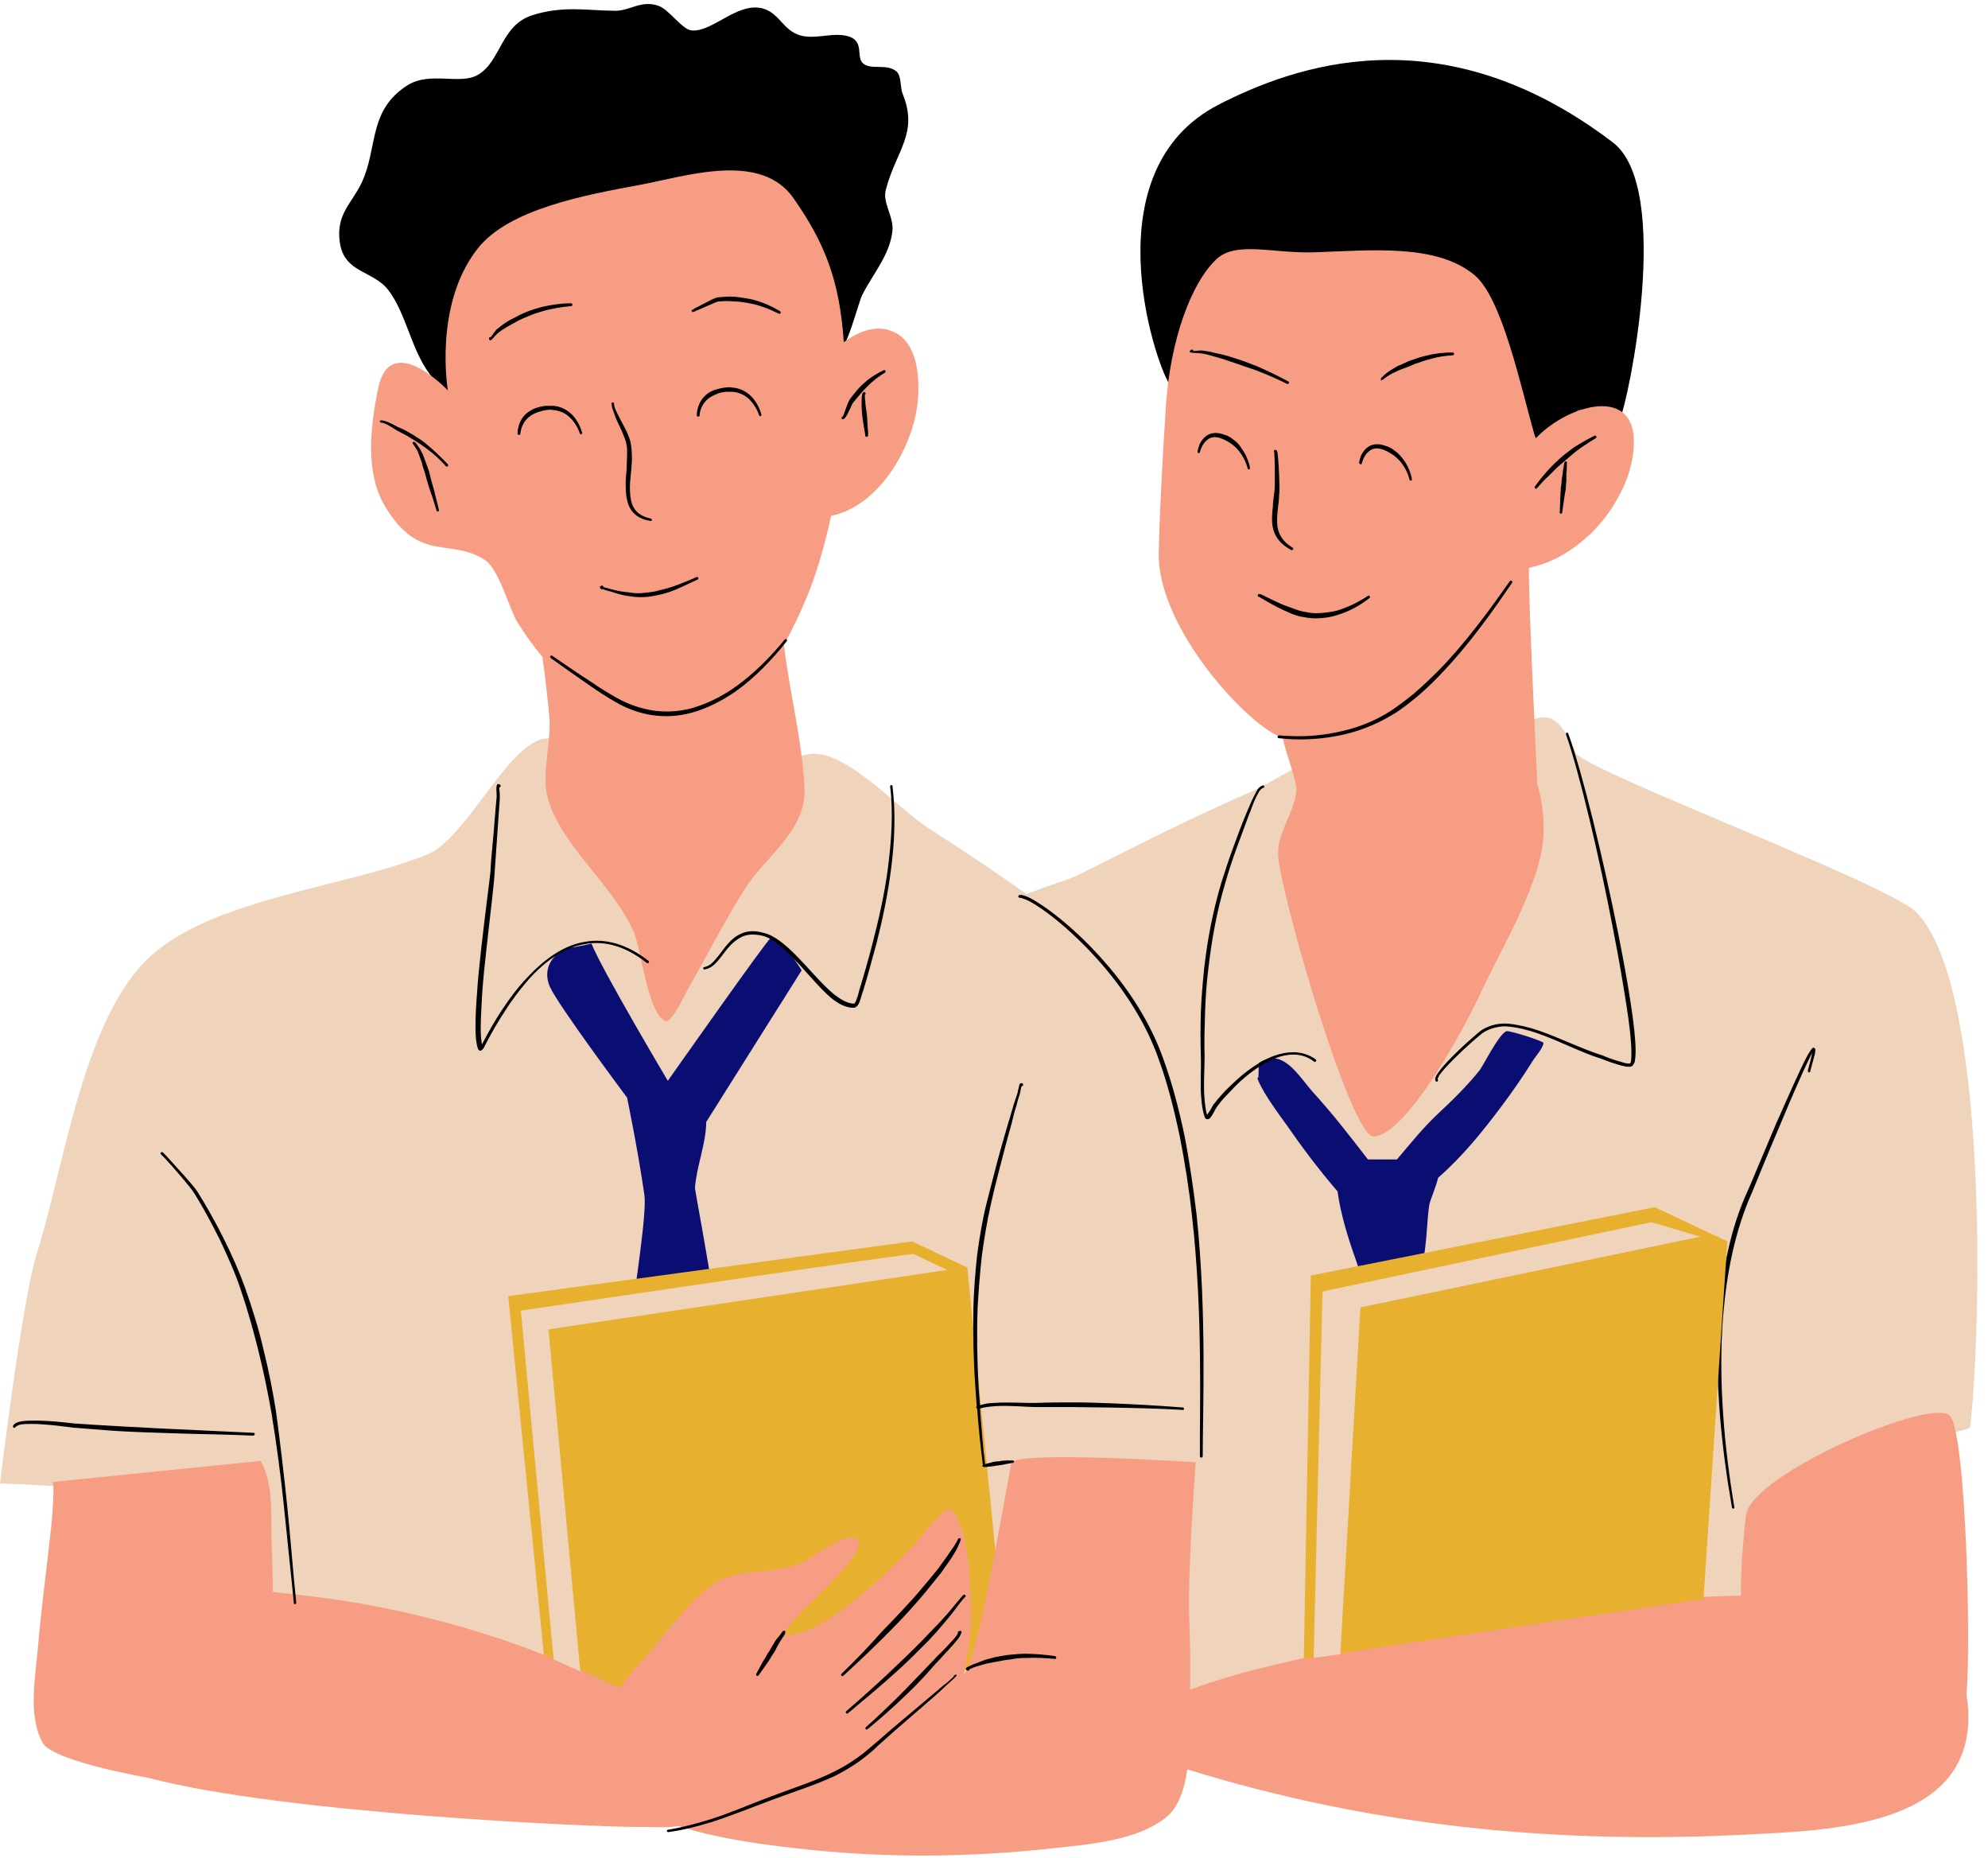
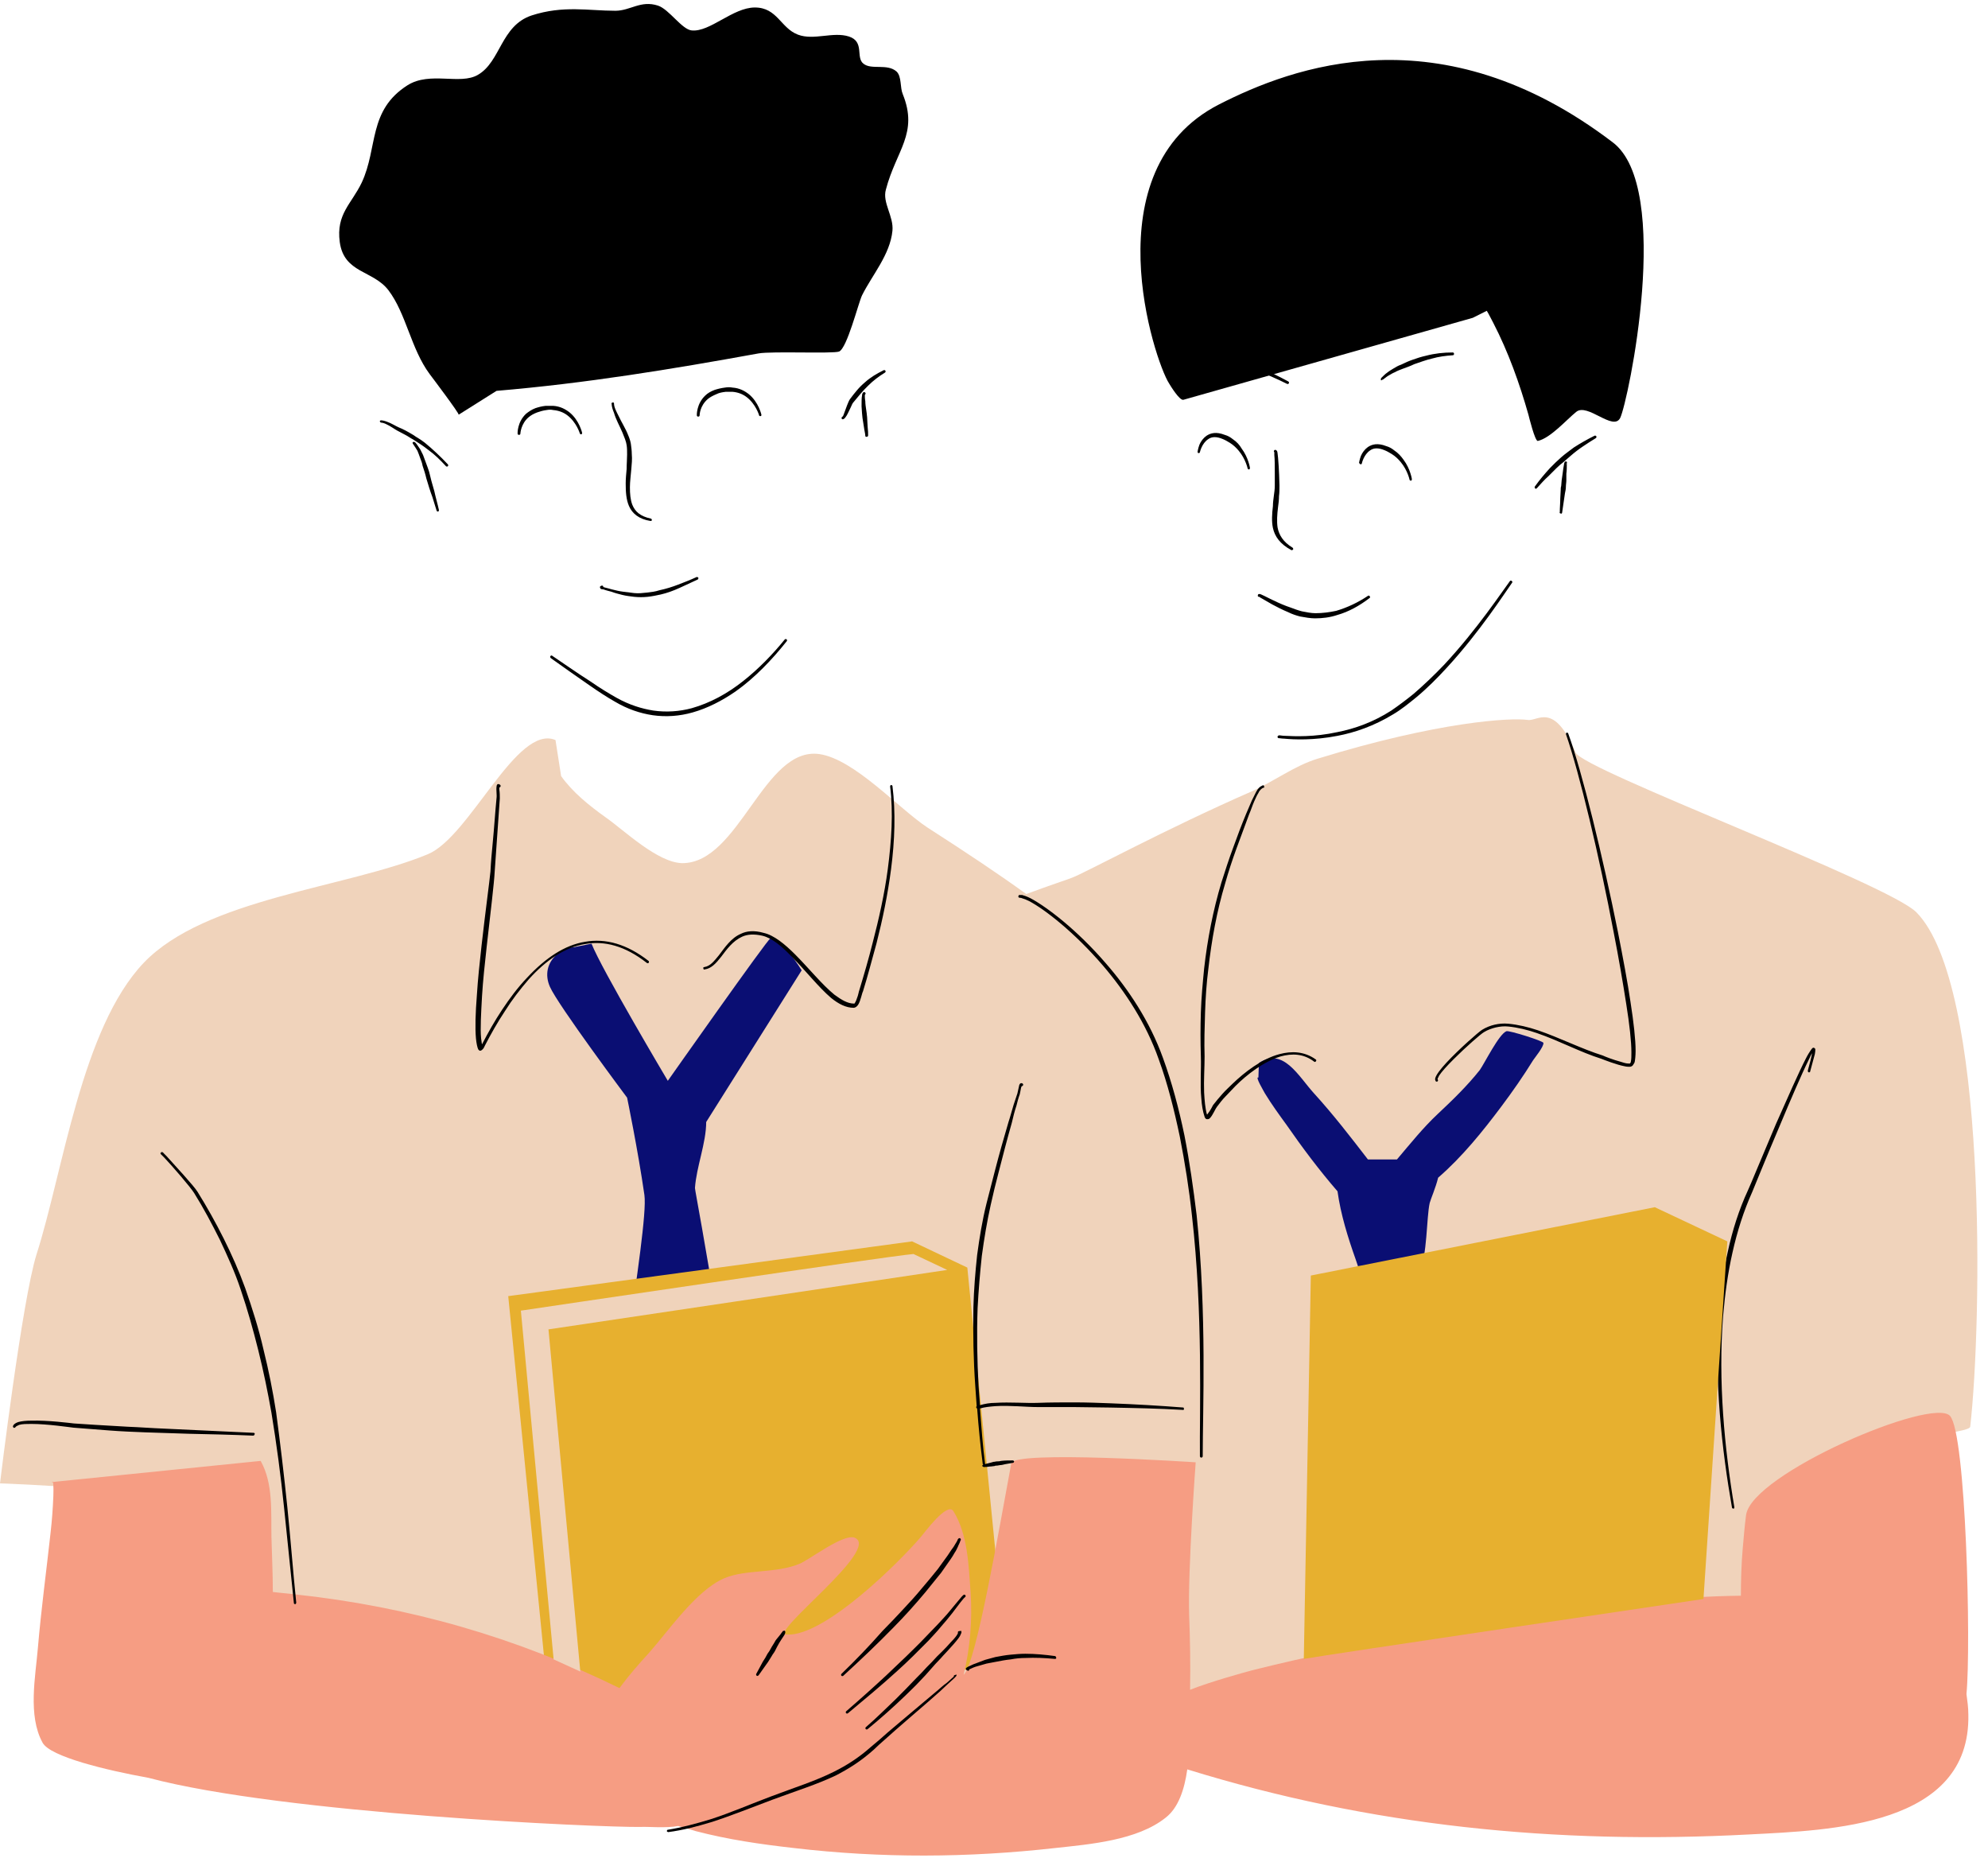
<svg xmlns="http://www.w3.org/2000/svg" fill="#000000" height="397" preserveAspectRatio="xMidYMid meet" version="1" viewBox="0.0 -0.9 424.8 397.0" width="424.8" zoomAndPan="magnify">
  <g id="change1_1">
    <path clip-rule="evenodd" d="M421,303.9c-0.1,0.6-2.9,1-3.2,1.1c-10,2.8-25.6,4.8-33.6,11.8c-8.9,7.7-3.2,24.2-11.3,32.5 c-9.1,9.3-23.3,9.3-35.3,11.1c-27,4.2-61.4,16.8-86-1.3c-2.4-1.7-1.4-19.4-1.6-22.2c-0.9-9.5-2.4-8.6-2.7-19.3 c-6.5,2.9-18-7.1-23,1.9c-5.4,9.6-5,31.2-14.7,37c-6.3,3.8-25.7,13-32.7,13c-5.2,0-10.6-0.4-15.7,0c-1.7,0.1-3.1,3.4-4.8,3.2 c-20.6-1.5-41.3-7.2-62.1-9C83.7,363,69.8,352.6,60,348.4c-7-3-4.7-22-12.5-26.4c-8.3-4.7-47.5-6-47.5-6s4.7-39,7.8-48.9 c5.7-17.8,9.6-48.3,22.9-62.3c13.2-13.8,43.3-16,60.7-23.2c9-3.7,19-27.9,27.3-24.4l1.2,7.7c2.5,3.5,6,6.3,9.5,8.8 c4,2.8,11.1,9.7,16.4,9.8c12.2,0,17.4-25,29.3-23.3c7.5,1.1,17,11.7,23.1,15.7c8.4,5.4,15.3,10,21.1,14.2c5.1-1.9,9.4-3.3,9.8-3.5 c2.7-1,20-10.4,38.3-18.4c4.9-2.2,9.2-5.5,14.1-7c26-8,41.4-8.8,44.9-8.3c2.2,0.4,5.6-4.1,10.3,7c1.6,3.7,66.8,28,72.8,34.1 C424.8,209.5,423.5,282,421,303.9z" fill="#f0d3bb" fill-rule="evenodd" />
  </g>
  <g id="change2_1">
    <path clip-rule="evenodd" d="M346.2,88.4c-1.5,2.9-7-3.3-9.4-1.3c-2.1,1.7-5.5,5.6-8.2,6.2c-0.6,0.1-1.9-5.2-2-5.6 c-1.9-6.7-4.3-13.4-7.5-19.6c-0.5-0.9-0.9-1.8-1.4-2.6c-1,0.5-2,1-3,1.5l-61.8,17.5c-0.8,0.3-2.8-3-3.1-3.5 c-3.1-4.8-16.7-45.6,10.7-59.6c15.5-7.9,47.2-20,84.1,8.1C357.5,39.2,347.9,85,346.2,88.4z M192.9,19.2c-0.6-1.4-0.2-3.7-1.3-4.8 c-2-1.8-5.4-0.3-7.1-1.7c-1.7-1.3,0.3-4.7-3.1-5.8s-7.5,0.9-10.9-0.4c-3.7-1.4-4.4-5.8-9.2-5.8c-4.7,0-9.6,5.3-13.5,4.9 c-2.1-0.2-4.8-4.5-7.2-5.3c-3.7-1.2-5.9,1.1-9.1,1.1c-5.8,0-11.1-1.2-17.9,1c-6.6,2.2-6.6,9.9-11.5,12.7c-3.8,2.2-10.2-0.8-15,2.2 c-8.5,5.4-6.3,13.3-9.8,20.8c-2.2,4.6-5.5,6.7-4.7,12.7c0.9,6.7,7.1,6,10.4,10.3c3.8,5,4.8,12.5,8.8,17.9c0.3,0.4,6.5,8.6,6.2,8.7 l8.1-5.1c19-1.6,37.3-4.6,56-8c2.9-0.5,15.9,0.1,17.2-0.4c1.7-0.7,4.1-10.3,4.9-12c2.2-4.4,6-8.7,6.5-13.8c0.3-3.1-2.2-6-1.4-8.8 C191.5,31.2,196.3,27.6,192.9,19.2z" fill="inherit" fill-rule="evenodd" />
  </g>
  <g id="change3_1">
-     <path clip-rule="evenodd" d="M348.8,97.1c-0.5,2.8-1.5,5.5-2.9,8c-1.8,3.4-4.2,6.5-7.1,9c-3.5,3.1-7.6,5.4-12.1,6.3 c-0.1,7.2,1.8,46.2,1.8,46.2s2.5,7.6,0.7,15.4c-2.4,10.2-9.5,21.9-12.7,29c-2.9,6.4-15.7,30.6-23,30.9c-4.9,0.1-20.1-52.4-20.4-60.3 c-0.2-4.5,3.5-8.9,3.9-13.5c0.2-2.1-2.2-7.8-2.9-11.4c-6.9-2-26.9-23.3-26.5-39.6c0.3-12.8,1.4-29.3,1.6-32.2 c1-13.1,5.2-25.2,10.7-30.4c4.2-4,12.2-1.2,20.9-1.5c12.2-0.4,26-1.9,34.2,4.8c5.9,4.8,9.8,23.2,13.1,35 C335.2,85.2,351.7,80.5,348.8,97.1z M190.7,69.9c-3.5-1.5-7.2,0-10.4,2.3c-0.9-13.6-4.3-21.5-10.7-30.7c-7-10.1-22.8-4.8-32.9-2.9 c-11.3,2.1-28.1,5.1-34.7,13.7c-9.4,12-6.3,30.2-6.3,30.2s-12.3-13-14.9-0.4c-1.7,8.3-2.8,18.1,1.5,25.2 c7.4,12.3,13.9,6.5,21.4,11.5c2.9,1.9,5.1,10.3,6.9,13.3c1.6,2.5,3.3,5,5.3,7.3c0.6,4.3,1.1,8.6,1.5,13c0.4,5.1-1.7,12.2-0.4,17 c2.8,10.5,14.2,18.8,18.5,29c1.5,3.6,2.9,17,6.6,18.8c1.4,0.7,4.3-5.8,4.8-6.6c4.1-7.2,7.8-14.5,12.2-21.5 c4.6-7.3,13.3-12.5,12.8-21.8c-0.5-10.2-3.2-20.3-4.4-30.5c1.8-3.2,3.4-6.5,4.8-9.9c2.1-5,3.9-11.1,5.3-17.6 c10.3-2.1,17.5-14.7,18.5-24.3C196.6,79.7,196.1,72.1,190.7,69.9z" fill="#f69d83" fill-rule="evenodd" />
-   </g>
+     </g>
  <g id="change4_1">
    <path clip-rule="evenodd" d="M305.5,256.1c-0.7,3.1-0.5,11.4-2.2,14.6c2.2,12.6,2.8,25,6.3,37.5c2.7,9.5,5.8,19,8.6,28.5 c0.7,2.3,4,8.6,3.3,11.1c-0.2,0.7-6.2,0.6-6.8,0.7c-1.5,0.2-3,0.3-4.6,0.5c-2.1,0.3-16.2,4.4-18-0.2c-2.3-6-1.6-14.8-1.7-20.9 c-0.1-11.3-0.1-22.5,0.1-33.7c0.1-7.5,0.3-15,0.4-22.5c-0.5-1.3-1-3-1.2-3.5c-1.7-4.8-3.2-9.6-3.9-14.6c-3.9-4.5-7.5-9.3-10.9-14.2 c-1.6-2.2-3.2-4.4-4.6-6.7c-0.2-0.4-2.2-3.7-1.4-3.4l0.1-3.1c5.2-3.5,8.5,2.9,11.8,6.5c4.1,4.5,7.8,9.3,11.5,14.1c2.1,0,4.1,0,6.2,0 c2.8-3.3,5.6-6.8,8.7-9.7c3.2-3,6.3-6,9-9.4c1-1.4,4.1-7.7,5.7-8.3c0.6-0.2,7.9,2.1,7.9,2.5c0.1,0.8-1.8,3.1-2.2,3.7 c-2.1,3.4-4.4,6.7-6.8,9.9c-3.9,5.2-8.3,10.7-13.5,15.2C306.8,252.8,305.7,255.3,305.5,256.1z M171.3,206.4c0,0-4.1-6.8-6.7-6.8 c-0.5,0-21.9,30.4-21.9,30.4s-14.2-23.9-16.3-29.3l-3.5,0.7c0.5,0-1,0.1-1.5,0.2c-0.9,0.4-1.7,0.8-2.4,1.4c-2.1,1.8-2.6,4.4-1.5,6.9 c1.7,3.9,16.5,23.7,16.5,23.7s2.3,11.1,3.7,20.8c1,7.3-8.4,55-7.8,74.7c0.1,2.4,0.2,4.8,0.4,7.2c0.2,2.2,0.7,17.3,3.7,20 c0.1,0.1,2.4-3.1,2.6-3.3c1.5-1.9,3.1-3.7,4.8-5.5c9.6-9.8,15.6-6.5,16.1-21.4c0.8-22.9-9-72.2-9-73.2c0.3-4.5,2.4-9.6,2.4-14.1 C151.1,238.5,171.3,206.4,171.3,206.4z" fill="#0a0e73" fill-rule="evenodd" />
  </g>
  <g id="change5_1">
    <path clip-rule="evenodd" d="M215.1,354.8l-80.3,8.9l-18.2-7.2l-8-80.5l86.3-11.7l11.8,5.6L215.1,354.8z" fill="#e7b02f" fill-rule="evenodd" />
  </g>
  <g id="change3_2">
    <path clip-rule="evenodd" d="M420.6,365.4c0.5,23.9-29.6,24.7-46.8,25.6c-41.4,2.2-81-1.8-120.1-13.9c-0.6,4.3-1.9,8.2-4.6,10.3 c-6.1,4.9-16.3,5.7-23.6,6.5c-18.7,2.1-37.2,2.2-55.9,0c-7.1-0.8-14-1.8-20.9-3.6c-0.3-0.1-1.9-0.6-3.8-1.1 c-2.7,0.5-6.4,0.1-8.1,0.2c-8.5,0.1-76.2-2.8-105.1-10.5c-8.9-1.6-21-4.5-22.6-7.5c-3.2-5.8-1.5-14.2-1-20.3 c0.7-8.2,1.8-16.3,2.7-24.5c0.3-2.6,0.5-5.3,0.6-7.9c0-0.2,0.1-2.3-0.1-3l44.4-4.5c2.7,4.8,2.2,10.9,2.3,16.2 c0.1,3.9,0.3,7.9,0.3,11.8c1.5,0.2,3.1,0.3,4.6,0.5c24.5,2.6,47.4,9.2,69.4,20c0,0,0,0,0.1,0c1.9-2.6,4-5,6.2-7.4 c4.2-4.7,10.1-13.4,16.1-16c4.6-2,11-1,16.1-3.1c2.2-0.9,9.4-6.5,11.8-5.6c5.9,2.3-18.5,20.5-14.5,20.7c8.1,0.5,24.3-15.7,28.7-20.9 c0.7-0.8,5.6-7.5,6.9-5.5c3.1,4.9,3.3,11.8,3.7,17.4c0.4,5.9-0.1,11.9-1.5,17.6c2.7-2.3,7.7-31.9,10.2-45.2 c0.5-2.8,39.4-0.2,39.4-0.2s-1.7,23-1.4,32.6c0.2,5.3,0.3,10.6,0.2,16c4.2-1.7,12.2-3.9,13.4-4.2c11.9-3,24-5.4,36.2-7.4 c11.7-1.9,41.5-8.2,68.1-8.5c0-3.4,0.1-6.8,0.4-10.2c0.2-2.3,0.4-4.7,0.7-7c1.1-8.8,39.9-25.4,43.6-21.2c3.4,3.9,4.5,49,3.5,59.4 C420.4,362.5,420.6,363.9,420.6,365.4z M11.1,315.8l0.3,0C11.3,315.6,11.3,315.5,11.1,315.8z" fill="#f69d83" fill-rule="evenodd" />
  </g>
  <g id="change2_2">
    <path clip-rule="evenodd" d="M160,83.3c2.1,1.7,2.7,4.4,2.7,4.4c0,0.1,0,0.3-0.2,0.3c-0.1,0-0.3,0-0.3-0.2c0,0-0.7-2.4-2.7-3.9 c-0.8-0.6-1.8-1-3-1.1c-0.4,0-0.9,0-1.4,0c-0.8,0.1-1.4,0.2-2,0.5c-0.7,0.3-1.3,0.6-1.8,1c-1.8,1.5-1.8,3.5-1.8,3.5 c0,0.2-0.1,0.3-0.3,0.3c-0.2,0-0.3-0.1-0.3-0.3c0,0-0.1-2.4,1.8-4.2c0.5-0.5,1.2-0.9,2-1.2c0.6-0.2,1.4-0.4,2.2-0.5 c0.6-0.1,1.1-0.1,1.6,0C158,82,159.1,82.6,160,83.3z M133,91.5c0.4,1,0.8,1.9,0.9,2.7c0.1,0.6,0.1,1.3,0.1,2c0,1-0.1,2-0.1,3.1 c-0.1,1.1-0.2,2.1-0.2,3.1c0,1.8,0.1,3.4,0.7,4.8c0.7,1.6,2.1,2.8,4.6,3.2c0.2,0,0.3-0.1,0.3-0.2c0-0.1-0.1-0.3-0.2-0.3 c-2.3-0.5-3.4-1.5-4-3c-0.4-1.1-0.5-2.3-0.5-3.7c0-1.2,0.2-2.6,0.3-3.9c0.1-1.1,0.2-2.1,0.1-3.2c0-0.7-0.1-1.5-0.2-2.2 c-0.1-0.6-0.3-1.2-0.6-1.9c-0.5-1.3-1.4-2.7-2-4c-0.5-1-1-1.9-1-2.7c0-0.2-0.2-0.3-0.3-0.2c-0.2,0-0.3,0.2-0.2,0.3 c0,0.5,0.2,1.2,0.5,1.9C131.6,88.7,132.4,90.1,133,91.5z M128.3,124.8c-0.1-0.1-0.1-0.2-0.1-0.3c0-0.1,0.1-0.2,0.4-0.3 c0.2,0,0.3,0.1,0.3,0.2c0,0,0,0,0,0.1c0.1,0,0.2,0.1,0.3,0.1c0.5,0.1,1.1,0.3,1.5,0.4c0.8,0.2,1.6,0.4,2.4,0.5 c0.8,0.1,1.6,0.2,2.4,0.3c0.9,0.1,1.8,0,2.7-0.1c0.9-0.1,1.8-0.2,2.7-0.5c1.4-0.3,2.7-0.7,4-1.2c1.3-0.5,2.6-1,3.9-1.6 c0.1-0.1,0.3,0,0.4,0.1c0.1,0.1,0,0.3-0.1,0.4c-1.3,0.6-2.6,1.2-3.9,1.8c-1.3,0.6-2.7,1.1-4,1.4c-0.9,0.2-1.9,0.4-2.8,0.5 c-1,0.1-1.9,0.1-2.9,0c-0.8-0.1-1.7-0.2-2.5-0.4c-0.8-0.2-1.6-0.4-2.4-0.7c-0.4-0.1-1.2-0.3-1.7-0.5 C128.5,125,128.3,124.9,128.3,124.8z M128.6,124.8C128.6,124.8,128.6,124.8,128.6,124.8C128.6,124.7,128.6,124.8,128.6,124.8 C128.6,124.8,128.6,124.8,128.6,124.8z M104.5,71.6c0,0,0-0.2,0-0.3c0-0.1,0.2-0.2,0.3-0.2c0,0,0.1,0,0.1,0c0.3-0.4,0.9-1.3,1.2-1.6 c0.6-0.5,1.1-0.9,1.7-1.3c0.6-0.4,1.2-0.8,1.9-1.1c0.9-0.5,1.9-1,2.9-1.4c1-0.4,2-0.7,3.1-1c2.1-0.5,4.2-0.8,6.3-0.8 c0.2,0,0.3,0.1,0.3,0.3c0,0.2-0.1,0.3-0.3,0.3c-2.1,0.2-4.1,0.5-6.1,1.1c-1,0.3-2,0.6-2.9,1c-1,0.4-1.9,0.8-2.8,1.3 c-0.6,0.3-1.2,0.7-1.8,1c-0.6,0.4-1.2,0.7-1.8,1.2c-0.5,0.3-1.3,1.4-1.6,1.6c-0.1,0.1-0.3,0.1-0.3,0.1 C104.6,71.7,104.5,71.6,104.5,71.6z M105,71.4C105.1,71.4,105,71.4,105,71.4L105,71.4C105,71.4,105,71.4,105,71.4z M104.7,71.2 c0,0,0.1,0,0.2,0h0C104.8,71.2,104.6,71.1,104.7,71.2z M147.8,65.6c0-0.1,0-0.1,0-0.2c0,0,0-0.1,0.1-0.1c0.1,0,0.3-0.2,0.5-0.3 c0.8-0.4,2.3-1.2,3.5-1.8c0.8-0.4,1.4-0.6,1.7-0.6c1.2-0.1,2.3-0.2,3.4-0.1c1.1,0.1,2.3,0.3,3.4,0.5c2.2,0.5,4.3,1.4,6.3,2.6 c0.1,0.1,0.2,0.2,0.1,0.4c-0.1,0.1-0.2,0.2-0.4,0.1c-2-1-4.1-1.8-6.2-2.2c-1.1-0.2-2.2-0.4-3.3-0.4c-1.1-0.1-2.2-0.1-3.3,0 c-0.2,0-0.8,0.2-1.4,0.5c-1.2,0.5-2.7,1.2-3.5,1.5c-0.2,0.1-0.3,0.2-0.4,0.2c0,0,0-0.1,0-0.1c0,0.1,0,0.1-0.1,0.1l0,0l0,0 c0,0,0,0.1-0.1,0c-0.1,0.1-0.2,0.1-0.2,0.1C147.8,65.7,147.8,65.6,147.8,65.6z M148.2,65.2c0.1,0,0.2,0.2,0.2,0.3 C148.3,65.4,148.3,65.3,148.2,65.2z M90.8,93.7c-0.5-0.4-1.1-0.8-1.6-1.1c-0.4-0.2-0.7-0.5-1.1-0.7c-1-0.6-1.9-1.1-2.9-1.5 c-0.5-0.2-1.6-0.9-2.5-1.2c-0.5-0.2-1-0.3-1.3-0.3c-0.2,0-0.3,0.2-0.2,0.3c0,0.1,0.2,0.2,0.3,0.2c0.2,0,0.6,0.1,1,0.3 c0.9,0.4,2,1.2,2.4,1.4c0.6,0.3,1.1,0.6,1.7,0.9c0.6,0.3,1.1,0.7,1.7,1c1.1,0.7,2.2,1.4,3.2,2.2c1.4,1,2.6,2.2,3.8,3.5 c0.1,0.1,0.3,0.1,0.4,0c0.1-0.1,0.1-0.3,0-0.4C94.1,96.6,92.5,95.1,90.8,93.7z M92,101.1c-0.1-0.4-0.2-0.8-0.3-1.2 c-0.2-0.6-0.4-1.2-0.6-1.7c-0.2-0.6-0.5-1.3-0.7-1.9c-0.2-0.4-0.4-0.8-0.6-1.2c-0.1-0.1-0.7-1.1-1-1.4c-0.2-0.2-0.3-0.2-0.3-0.2 c-0.1,0-0.2,0-0.3,0.1c0,0-0.1,0.1,0,0.2c0,0.1,0,0.1,0.1,0.2c0,0,0,0,0,0c0,0,0,0,0,0l0,0h0c0,0,0,0,0,0c0.2,0.3,0.8,1.2,0.9,1.4 c0.2,0.5,0.4,1,0.6,1.6c0.2,0.5,0.4,1,0.5,1.6c0.3,0.9,0.6,1.8,0.8,2.7c0.4,1.3,0.8,2.7,1.3,4c0.3,1,0.6,1.9,0.9,2.9 c0,0.1,0.2,0.2,0.3,0.2c0.1,0,0.2-0.2,0.2-0.3c-0.3-1.4-0.7-2.7-1-4.1C92.5,102.9,92.2,102,92,101.1z M88.2,94 C88.2,94,88.2,93.9,88.2,94C88.2,94,88.2,94,88.2,94L88.2,94L88.2,94z M180.3,88.6c0.2-0.1,0.4-0.4,0.6-0.7c0.3-0.5,0.6-1.2,0.9-1.8 c0.2-0.5,0.4-0.9,0.6-1.1c0.5-0.6,1-1.2,1.5-1.8c0.5-0.6,1-1.1,1.6-1.7c1.1-1.1,2.3-2,3.6-2.8c0.1-0.1,0.2-0.2,0.1-0.4 c-0.1-0.1-0.2-0.2-0.4-0.1c-1.4,0.7-2.8,1.5-4,2.6c-0.6,0.5-1.2,1.1-1.7,1.7c-0.5,0.6-1,1.2-1.5,1.9c-0.2,0.3-0.4,0.8-0.6,1.3 c-0.2,0.6-0.5,1.3-0.7,1.9c-0.1,0.3-0.2,0.5-0.4,0.6c-0.1,0.1-0.1,0.3,0,0.4C180,88.7,180.1,88.7,180.3,88.6z M184.9,83 c-0.1-0.1-0.2-0.2-0.4-0.1c-0.1,0.1-0.3,0.3-0.3,0.7c-0.1,0.5-0.1,1.3-0.1,2.3c0,0.5,0.1,1,0.1,1.5c0,0.3,0.1,0.7,0.1,1 c0.1,0.7,0.2,1.3,0.3,1.9c0.1,0.8,0.3,1.5,0.3,1.9c0,0.1,0.1,0.3,0.3,0.2c0.2,0,0.3-0.1,0.3-0.3c0-0.4,0-1-0.1-1.8 c0-0.5-0.1-1.2-0.1-1.8c0-0.4-0.1-0.8-0.1-1.1c0-0.2-0.1-0.5-0.1-0.7c-0.1-0.7-0.2-1.3-0.2-1.9c-0.1-0.5-0.1-1-0.1-1.2 c0,0,0-0.1,0-0.1c0,0,0,0,0,0l0,0v0c0,0,0,0,0,0l0,0C185,83.2,185,83.1,184.9,83z M148,151.3c3.2-0.9,6.3-2.5,9.2-4.5 c4.1-2.9,7.8-6.8,10.9-10.7c0.1-0.1,0.1-0.3,0-0.4c-0.1-0.1-0.3-0.1-0.4,0c-2.6,3.2-5.6,6.3-8.9,8.9c-3.4,2.7-7.1,4.7-11,5.8 c-2.6,0.7-5.4,0.9-8.2,0.5c-2.5-0.4-5.1-1.2-7.8-2.7c-1.6-0.9-3.6-2.1-5.6-3.5c-3-1.9-6.1-4.1-8.2-5.5c-0.1-0.1-0.3-0.1-0.4,0.1 c-0.1,0.1,0,0.3,0.1,0.4c2.1,1.5,5.2,3.7,8.1,5.7c2,1.4,4,2.7,5.6,3.6c2.7,1.6,5.4,2.5,8.1,2.9C142.3,152.3,145.2,152.1,148,151.3z M323.1,123.6c0.1-0.1,0.1-0.3-0.1-0.4c-0.1-0.1-0.3-0.1-0.4,0.1c-1.5,2-7,10.3-14,17.8c-2.1,2.2-4.3,4.3-6.5,6.2 c-1.6,1.3-3.2,2.5-4.8,3.6c-3.9,2.5-7.9,3.9-11.5,4.6c-5,1.1-9.2,0.9-11.2,0.8c-0.6,0-0.9-0.1-1.1-0.1c-0.1,0-0.1,0-0.2,0 c-0.2,0-0.2,0.2-0.3,0.2c0,0-0.1,0.3,0.2,0.4c0,0,0.1,0,0.1,0c0,0,0,0,0,0c0.2,0,0.6,0.1,1.1,0.1c2,0.2,6.3,0.4,11.4-0.6 c3.7-0.7,7.8-2.1,11.9-4.6c1.7-1,3.3-2.3,4.9-3.6c2.3-1.9,4.5-4.1,6.6-6.4C316.2,134.1,321.6,125.7,323.1,123.6z M328.4,103.4 c0.8-0.9,1.6-1.8,2.5-2.6c0.6-0.6,1.1-1.1,1.7-1.7c0.5-0.5,1-0.9,1.5-1.3c0.5-0.4,1-0.9,1.5-1.3c0.8-0.7,1.7-1.4,2.6-2 c0.9-0.6,1.8-1.2,2.8-1.8c0.1-0.1,0.2-0.2,0.1-0.4c-0.1-0.1-0.2-0.2-0.4-0.1c-1.6,0.8-3,1.6-4.4,2.5c-0.9,0.7-1.8,1.3-2.7,2.1 c-0.4,0.4-0.8,0.7-1.2,1.1c-0.4,0.4-0.8,0.8-1.2,1.2c-1.1,1.2-2.2,2.5-3.2,3.9c-0.1,0.1-0.1,0.3,0,0.4 C328.1,103.6,328.3,103.5,328.4,103.4z M334.8,98.1C334.8,98.1,334.8,98.1,334.8,98.1L334.8,98.1C334.8,98.1,334.8,98.1,334.8,98.1 L334.8,98.1C334.8,98.1,334.8,98.1,334.8,98.1z M334.8,98L334.8,98C334.8,98,334.8,98.1,334.8,98C334.8,98.1,334.8,98.1,334.8,98 L334.8,98c0,0.1,0,0.1,0,0.1L334.8,98c0,0.1,0,0.2,0,0.3c0,0.5,0,1.3-0.1,2c0,0.7,0,1.3,0,1.4c0,0.5-0.1,0.9-0.1,1.4 c0,0.5-0.1,0.9-0.2,1.4c-0.2,1.4-0.4,2.7-0.6,4.1c0,0.2-0.2,0.3-0.3,0.2c-0.2,0-0.3-0.2-0.2-0.3c0-1,0.1-1.9,0.1-2.9 c0-0.6,0.1-1.3,0.1-1.9c0-0.3,0-0.5,0.1-0.8c0-0.4,0.1-0.8,0.1-1.2c0-0.1,0.1-0.7,0.2-1.4c0.1-0.7,0.2-1.6,0.3-2 c0-0.2,0.1-0.3,0.1-0.4c0.1-0.3,0.3-0.2,0.4-0.2C334.8,97.7,334.9,97.9,334.8,98z M334.7,98.2c-0.1,0.1-0.1,0.1-0.2,0.1 C334.6,98.2,334.7,98.2,334.7,98.2z M263.4,92.9c-0.5-0.4-1-0.7-1.7-0.9c-1.8-0.7-3-0.4-3.9,0.2c-0.7,0.5-1.2,1.2-1.5,1.9 c-0.3,0.8-0.4,1.5-0.4,1.5c0,0.2,0.1,0.3,0.2,0.3c0.2,0,0.3-0.1,0.3-0.2c0,0,0.4-1.9,1.8-2.8c0.7-0.5,1.7-0.6,3.1,0 c0.5,0.2,1,0.5,1.5,0.8c0.8,0.5,1.4,1.1,1.9,1.7c1.5,1.8,1.9,3.8,1.9,3.8c0,0.1,0.2,0.2,0.3,0.2c0.1,0,0.2-0.2,0.2-0.3 c0,0-0.3-2.2-1.8-4.2C264.9,94.2,264.3,93.5,263.4,92.9z M290.7,98.3c0.2,0,0.3-0.1,0.3-0.2c0,0,0.4-1.9,1.8-2.8 c0.7-0.5,1.7-0.6,3.1,0c0.5,0.2,1,0.5,1.5,0.8c0.8,0.5,1.4,1.1,1.9,1.7c1.5,1.8,1.9,3.8,1.9,3.8c0,0.1,0.2,0.2,0.3,0.2 c0.1,0,0.2-0.2,0.2-0.3c0,0-0.3-2.2-1.8-4.2c-0.5-0.7-1.1-1.4-2-2c-0.5-0.4-1-0.7-1.7-0.9c-1.8-0.7-3-0.4-3.9,0.2 c-0.7,0.5-1.2,1.2-1.5,1.9c-0.3,0.8-0.4,1.5-0.4,1.5C290.5,98.1,290.6,98.2,290.7,98.3z M273,111.8c-0.2-1.3-0.1-2.8,0.1-4.4 c0.1-0.7,0.2-1.5,0.2-2.3c0.1-0.7,0.1-1.5,0.1-2.3c0-0.3-0.1-3.8-0.3-5.9c-0.1-0.7-0.1-1.2-0.2-1.4c-0.1-0.2-0.3-0.3-0.4-0.3 c-0.2,0-0.3,0.2-0.3,0.3c0,0.1,0,0.1,0.1,0.2c0,0,0,0,0,0c0,0,0,0,0,0.1c0,0,0,0,0.1,0c0,0,0,0-0.1,0c0,0.1,0,0.3,0,0.5 c0.1,0.9,0.1,2.5,0.1,3.9c0,1.3,0,2.5,0,2.6c0,0.8-0.1,1.5-0.2,2.2c-0.1,0.8-0.2,1.5-0.2,2.2c-0.2,1.7-0.3,3.3,0,4.7 c0.4,1.8,1.5,3.4,3.9,4.7c0.1,0.1,0.3,0,0.4-0.1c0.1-0.1,0-0.3-0.1-0.4C274.2,114.9,273.3,113.4,273,111.8z M272.4,95.8 C272.4,95.8,272.4,95.9,272.4,95.8L272.4,95.8C272.4,95.8,272.4,95.8,272.4,95.8z M275.8,128.9c0.8,0.3,1.6,0.6,2.4,0.8 c1,0.2,2,0.4,2.9,0.4c1.5,0,3-0.2,4.4-0.5c2.4-0.7,4.7-1.8,6.8-3.2c0.1-0.1,0.3-0.1,0.4,0.1c0.1,0.1,0.1,0.3-0.1,0.4 c-2.1,1.6-4.4,2.9-6.9,3.6c-1.5,0.5-3.1,0.7-4.7,0.7c-1,0-2.1-0.2-3.2-0.4c-0.8-0.2-1.7-0.5-2.5-0.9c-1.2-0.5-2.4-1.1-3.5-1.7 c-0.2-0.1-1.9-1.1-2.6-1.5c0,0-0.1-0.1-0.1-0.1c0,0,0,0,0,0c0,0,0,0,0,0l0,0c0,0,0,0,0,0c0,0,0,0,0,0l0,0h0c0,0-0.1,0-0.1,0 c0,0-0.1,0-0.1,0c-0.1-0.1-0.2-0.2-0.1-0.4c0-0.1,0.1-0.2,0.3-0.2c0.1,0,0.2,0,0.4,0.1c0.7,0.3,2.6,1.3,2.7,1.3 C273.4,128,274.6,128.5,275.8,128.9z M269.3,126.4L269.3,126.4L269.3,126.4L269.3,126.4z M295.3,80.3 C295.3,80.3,295.3,80.3,295.3,80.3l0.1-0.1c0.1,0.1,0.1,0.1,0,0v0c0,0,0,0,0.1,0c0.3-0.2,0.9-0.7,1.1-0.8c0.5-0.3,1-0.6,1.5-0.8 c0.5-0.3,1.1-0.5,1.6-0.7c0.8-0.3,1.7-0.6,2.5-1c1.2-0.4,2.5-0.9,3.8-1.2c1.4-0.4,2.9-0.6,4.4-0.7c0.2,0,0.3-0.1,0.3-0.3 c0-0.2-0.1-0.3-0.3-0.3c-1.9,0-3.8,0.2-5.7,0.7c-0.9,0.2-1.9,0.5-2.7,0.8c-0.9,0.3-1.8,0.7-2.6,1.1c-0.6,0.2-1.1,0.5-1.6,0.8 c-0.5,0.3-1,0.6-1.5,1c-0.2,0.1-0.8,0.7-1.1,1l-0.1,0.1c0,0,0,0,0,0.1c-0.1,0.2,0,0.3,0,0.3C295,80.3,295.1,80.4,295.3,80.3z M254.3,74c0,0,0.1-0.1,0.3-0.2c0.1-0.1,0.3,0,0.4,0.2c0,0,0,0.1,0,0.1c0.5,0,1.6-0.2,2-0.1c0.7,0.1,1.5,0.2,2.2,0.4 c0.7,0.2,1.5,0.3,2.2,0.5c1.2,0.3,2.4,0.7,3.6,1.1c1.2,0.4,2.4,0.9,3.5,1.3c2.3,1,4.6,2.1,6.8,3.3c0.1,0.1,0.2,0.2,0.1,0.4 c-0.1,0.1-0.2,0.2-0.4,0.1c-2.2-1.1-4.5-2.1-6.9-3c-1.2-0.4-2.4-0.8-3.5-1.2c-1.2-0.4-2.4-0.8-3.6-1.2c-0.7-0.2-1.4-0.4-2.1-0.6 c-0.7-0.2-1.4-0.4-2.2-0.5c-0.6-0.1-2-0.1-2.3-0.2C254.2,74.4,254.2,74.2,254.3,74z M254.8,74.3L254.8,74.3 C254.8,74.4,254.8,74.4,254.8,74.3C254.8,74.4,254.8,74.4,254.8,74.3z M254.7,73.9c0,0.1,0,0.1,0.1,0.1 C254.8,74,254.8,74,254.7,73.9C254.8,74,254.7,73.9,254.7,73.9z M253.1,241.7c-1.2-5.8-2.7-11.4-4.6-16.6 c-2.8-7.8-7.4-14.7-12.2-20.2c-6.2-7.2-12.7-12.1-16.1-13.9c-0.8-0.4-1.4-0.6-1.8-0.7c-0.3,0-0.5,0-0.6,0c-0.1,0-0.2,0.2-0.2,0.4 c0,0.1,0.2,0.2,0.3,0.2c0.1,0,0.3,0,0.5,0.1c0.4,0.1,0.9,0.3,1.5,0.6c3.4,1.8,9.7,6.7,15.8,13.8c4.7,5.5,9.2,12.3,11.9,20 c1.9,5.2,3.3,10.8,4.5,16.5c1.1,5.6,2,11.3,2.6,16.9c2.4,21.1,1.6,41.5,1.7,51.4c0,0.1,0.1,0.3,0.3,0.3c0.1,0,0.3-0.1,0.3-0.3 c0-9.9,0.9-30.4-1.3-51.5C255,253,254.2,247.3,253.1,241.7z M61.4,321.1c0.7,6.8,1.2,13.6,1.9,20.4c0,0.1-0.1,0.3-0.2,0.3 c-0.2,0-0.3-0.1-0.3-0.2c-0.7-6.8-1.4-13.6-2.1-20.4c-0.7-6.8-1.6-13.6-2.7-20.3c-0.8-4.5-1.7-8.9-2.8-13.3 c-1.1-4.4-2.3-8.7-3.8-13.1c-1.2-3.6-2.8-7.1-4.4-10.5c-1.7-3.4-3.5-6.8-5.5-10c-0.8-1.3-4.7-5.8-6.4-7.6c-0.3-0.3-0.6-0.6-0.7-0.7 l0,0c0,0-0.1-0.1-0.1-0.1c0-0.2,0-0.2,0.1-0.3c0,0,0.2-0.2,0.4,0c0,0,0.1,0,0.1,0.1c0.1,0.1,0.4,0.4,0.7,0.7 c1.7,1.9,5.8,6.3,6.6,7.6c2,3.2,3.9,6.6,5.6,10c1.7,3.4,3.3,7,4.6,10.6c1.5,4.3,2.9,8.7,3.9,13.1c1.1,4.4,2,8.9,2.7,13.4 C59.9,307.5,60.7,314.3,61.4,321.1z M34.6,245.3c0,0.1,0,0.2,0,0.2C34.6,245.5,34.7,245.5,34.6,245.3z M125,200.3 c-4.3,0.7-8.4,3.4-12.4,7.7c-2,2.1-3.7,4.4-5.3,6.8c-1.6,2.4-3,4.9-4.3,7.4c-0.1-0.3-0.1-0.8-0.2-1.3c-0.2-2.1,0-5.3,0.2-9 c0.2-3.3,0.6-7,1-10.6c0.8-7.1,1.6-13.7,1.7-15.9l1.1-15.7c0-0.5,0-1.3-0.1-1.9c0-0.2,0-0.3,0-0.5c0.1,0,0.2,0,0.2-0.1 c0.1-0.1,0.1-0.3,0-0.4c-0.2-0.2-0.4-0.2-0.5-0.2c-0.1,0-0.3,0.2-0.3,0.6c-0.1,0.6,0.1,1.8,0,2.4c-0.3,3.1-0.5,6.3-0.8,9.4 c-0.2,2.1-0.4,4.2-0.5,6.3c-0.2,2.1-1.1,8.7-1.9,15.8c-0.4,3.6-0.8,7.3-1,10.6c-0.3,3.8-0.4,7-0.2,9.2c0.1,1.1,0.3,2,0.5,2.4 c0.1,0.1,0.2,0.2,0.2,0.2c0.1,0.1,0.3,0.1,0.4,0c0.1,0,0.2-0.1,0.4-0.3c0.2-0.2,0.4-0.7,0.4-0.7c1.3-2.5,2.7-5,4.3-7.4 c1.5-2.4,3.2-4.6,5.1-6.8c3.7-4.1,7.7-6.8,11.9-7.5c4.3-0.8,8.7,0.4,13.3,4c0.1,0.1,0.3,0.1,0.4,0c0.1-0.1,0.1-0.3,0-0.4 C134,200.8,129.4,199.5,125,200.3z M158.3,198.6c-2.1,0.9-3.4,2.9-4.7,4.6c-1,1.2-1.8,2.3-3.1,2.5c-0.2,0-0.3,0.2-0.2,0.3 c0,0.2,0.2,0.3,0.3,0.2c1.4-0.2,2.4-1.3,3.5-2.7c1.2-1.6,2.5-3.4,4.5-4.3c1.1-0.5,2.5-0.6,4.3-0.2c2.1,0.5,4.2,2.3,6.3,4.5 c2.9,2.9,5.7,6.5,8.4,8.8c1.6,1.3,3.2,2.1,4.8,2.1c0.3,0,0.7-0.2,1-0.7c0.5-0.8,0.8-2.5,1-2.8c1-3.2,1.9-6.7,2.9-10.3 c1.3-5.1,2.4-10.4,3.1-15.8c0.8-6.1,1-12.2,0.3-17.8c0-0.1-0.2-0.2-0.3-0.2c-0.1,0-0.2,0.2-0.2,0.3c0.7,5.5,0.3,11.6-0.5,17.7 c-0.7,5.3-1.9,10.6-3.2,15.6c-0.9,3.6-1.9,7-2.9,10.3c-0.1,0.2-0.2,1-0.5,1.7c-0.1,0.3-0.2,0.6-0.4,0.9c0,0.1-0.1,0.2-0.2,0.2 c-1.4,0-2.7-0.8-4.2-1.9c-2.7-2.2-5.5-5.7-8.4-8.6c-2.2-2.2-4.5-4.1-6.7-4.6C161.1,197.8,159.5,198,158.3,198.6z M345.7,198.1 c-3.2-15.9-7.6-34.1-10.6-42.3c0-0.1-0.2-0.2-0.3-0.2c-0.1,0-0.2,0.2-0.2,0.3c2.9,8.3,7.2,26.4,10.2,42.3c1.1,5.6,2,10.9,2.7,15.4 c0.7,4.4,1.1,8,1.1,10.3c0,0.8,0,1.5-0.1,1.9c0,0.2-0.1,0.4-0.2,0.5c0,0-0.2,0-0.4,0c-0.5,0-1-0.2-1.7-0.4c-1.5-0.4-3.3-1.1-3.7-1.3 c-4.5-1.4-9.2-3.8-13.9-5.4c-2.1-0.7-4.2-1.2-6.3-1.4c-1-0.1-2,0-2.9,0.2c-0.9,0.2-1.9,0.6-2.7,1.1c-0.8,0.5-4.9,4.1-7.6,7 c-1.3,1.4-2.2,2.6-2.4,3.3c-0.1,0.3,0,0.5,0.1,0.7c0.1,0.1,0.3,0.1,0.4,0c0.1-0.1,0.1-0.3,0-0.4c0,0,0,0,0-0.1c0,0,0-0.1,0-0.1 c0.1-0.2,0.2-0.3,0.3-0.6c0.6-0.9,1.7-2.1,3.1-3.5c2.6-2.6,5.8-5.4,6.5-5.8c0.8-0.5,1.7-0.8,2.5-1c0.9-0.2,1.8-0.3,2.7-0.2 c2,0.2,4.1,0.7,6.1,1.4c4.7,1.6,9.3,4.1,13.8,5.5c0.5,0.2,3.3,1.3,5,1.6c0.4,0.1,0.8,0.1,1,0.1c0.3,0,0.5-0.1,0.7-0.3 c0.1-0.2,0.3-0.4,0.4-0.7c0.1-0.5,0.2-1.4,0.2-2.4c0-2.4-0.4-6-1.1-10.5C347.8,209,346.8,203.7,345.7,198.1z M273.4,224.3 c-3.8,1-7.5,3.9-10,6.3c-0.7,0.7-1.5,1.4-2.2,2.2c-0.7,0.8-1.4,1.6-2,2.4c-0.1,0.2-0.6,1.2-1.1,1.8c0,0.1-0.1,0.1-0.2,0.2 c-0.4-1.5-0.5-3-0.6-4.7c-0.1-2.6,0.1-5.3,0.1-7.7c-0.1-3.1,0-6.2,0.1-9.4c0.1-3.1,0.3-6.2,0.7-9.3c0.7-6.2,1.8-12.3,3.6-18.3 c0.7-2.5,1.5-4.9,2.4-7.4c0.9-2.4,1.8-4.9,2.7-7.3c0.4-0.9,0.7-1.9,1.1-2.8c0.3-0.6,0.5-1.2,0.9-1.8c0.3-0.7,0.8-1,1-1.1 c0.1,0,0.1,0,0.1,0c0,0,0,0,0,0c0,0,0,0,0,0c0.2-0.1,0.2-0.2,0.1-0.3c0-0.2-0.1-0.3-0.3-0.2c0,0-0.1,0-0.2,0.1 c-0.3,0.1-0.8,0.5-1.2,1.3c-0.3,0.6-0.6,1.2-0.9,1.8c-0.4,0.9-0.8,1.9-1.2,2.8c-1,2.4-1.9,4.8-2.8,7.3c-0.9,2.4-1.7,4.9-2.5,7.4 c-1.8,6-3,12.2-3.7,18.4c-0.3,3.1-0.6,6.2-0.7,9.4c-0.1,3.1-0.1,6.3,0,9.4c0.1,2.8-0.2,6,0.1,9c0.1,1.4,0.3,2.7,0.7,3.9 c0.1,0.3,0.3,0.5,0.5,0.5c0.2,0,0.5,0,0.7-0.3c0.5-0.5,1.2-2.1,1.4-2.3c0.6-0.8,1.2-1.6,1.9-2.3c0.7-0.7,1.4-1.5,2.1-2.2 c2.4-2.4,6-5.2,9.6-6.3c2.5-0.7,5-0.6,7.2,1.1c0.1,0.1,0.3,0.1,0.4-0.1c0.1-0.1,0.1-0.3-0.1-0.4C278.7,223.7,276,223.6,273.4,224.3z M387.9,223.3c0-0.2-0.1-0.2-0.2-0.3c-0.1-0.1-0.2-0.1-0.4,0c-0.1,0.1-0.2,0.2-0.4,0.5c-0.2,0.3-0.6,0.9-1,1.7 c-1.5,2.9-4,8.6-6.4,14c-2.9,6.8-5.6,13.4-6,14.2c-1.9,4.1-3.3,8.5-4.3,13.1c-1,4.4-1.6,9-1.9,13.6c-1,13.9,0.6,28.6,2.8,41.1 c0,0.1,0.2,0.2,0.3,0.2c0.2,0,0.2-0.2,0.2-0.3c-2.1-12.5-3.5-27-2.4-40.9c0.4-4.6,1-9.1,2-13.5c1-4.5,2.4-8.9,4.2-12.9 c0.3-0.7,3-7.4,5.9-14.2c2.3-5.5,4.7-11.1,6.2-14.1c0.3-0.6,0.5-1.1,0.7-1.4v0c-0.1,0.7-0.4,1.9-0.9,3.7c0,0.2,0,0.3,0.2,0.4 c0.1,0,0.3,0,0.3-0.2c0.5-1.8,0.8-3,1-3.7C387.9,223.8,387.9,223.5,387.9,223.3z M253,300.1c0,0.1-0.1,0.3-0.3,0.2 c-5.1-0.3-10.3-0.4-15.5-0.5c-2.6,0-5.2-0.1-7.7-0.1c-2.6,0-5.2,0-7.7,0c-2.6,0-6-0.4-9.1-0.2c-1.2,0.1-2.3,0.2-3.3,0.5 c0.3,4,0.6,8,1.1,11.9c0.2-0.1,0.4-0.1,0.7-0.2c0.4-0.1,0.8-0.2,1.1-0.3c0.3,0,0.5-0.1,0.8-0.1c0.3,0,0.5,0,0.8-0.1 c0.8-0.1,1.7-0.1,2.5-0.1c0.1,0,0.3,0.1,0.3,0.2c0,0.1-0.1,0.3-0.2,0.3c-0.6,0.1-1.1,0.2-1.7,0.3c-0.4,0.1-0.8,0.2-1.1,0.2 c-0.2,0-0.4,0.1-0.6,0.1c-0.2,0-0.4,0-0.6,0.1c-0.2,0-0.6,0.1-1,0.1c-0.5,0.1-0.9,0.1-1.1,0.1c-0.1,0-0.2,0-0.2,0 c-0.3-0.1-0.3-0.2-0.3-0.3c0,0,0-0.1,0.2-0.2c0,0,0-0.1-0.1-0.1c-0.5-3.9-0.9-7.9-1.2-11.9c-0.1,0-0.1-0.1-0.2-0.2 c0-0.1,0-0.2,0.1-0.3c-0.1-1.4-0.2-2.9-0.3-4.3c-0.4-5.6-0.5-11.2-0.4-16.8c0.1-3.8,0.4-7.5,0.8-11.2c0.5-3.7,1.1-7.4,2-11 c0.6-2.3,1.2-4.7,1.8-7c0.9-3.5,1.9-7,2.9-10.4c0.4-1.2,0.7-2.4,1.1-3.7c0.3-0.8,0.5-1.6,0.8-2.4c0.1-0.4,0.3-1.4,0.4-1.8 c0.1-0.3,0.3-0.4,0.4-0.4c0.1,0,0.3,0,0.4,0.2c0.1,0.1,0,0.3-0.1,0.4c-0.1,0-0.2,0.1-0.2,0c0,0.1,0,0.2-0.1,0.3 c-0.1,0.5-0.2,1.1-0.3,1.5c-0.3,0.8-0.5,1.6-0.7,2.4c-0.4,1.2-0.7,2.4-1,3.7c-1,3.5-1.9,7-2.8,10.5c-0.6,2.3-1.2,4.7-1.7,7 c-0.8,3.6-1.4,7.2-1.9,10.9c-0.4,3.7-0.7,7.4-0.9,11.1c-0.2,5.6-0.1,11.2,0.2,16.7c0.1,1.4,0.2,2.8,0.3,4.1c1-0.3,2.1-0.5,3.3-0.5 c3.1-0.2,6.6,0.1,9.1,0c2.6-0.1,5.2-0.1,7.8-0.1c2.6,0,5.2,0.1,7.8,0.2c5.2,0.2,10.4,0.5,15.5,0.9C252.9,299.8,253,300,253,300.1z M218.3,231.1C218.3,231.1,218.4,231.1,218.3,231.1C218.4,231.1,218.4,231.1,218.3,231.1C218.4,231.1,218.3,231.1,218.3,231.1z M210.3,312.5C210.3,312.5,210.3,312.5,210.3,312.5C210.2,312.5,210.2,312.6,210.3,312.5C210.2,312.6,210.3,312.6,210.3,312.5z M225.7,353.3c0,0.2-0.2,0.2-0.3,0.2c-2.1-0.2-4.2-0.3-6.3-0.2c-1,0-2.1,0.1-3.1,0.3c-1,0.1-2.1,0.3-3.1,0.5 c-0.7,0.1-1.4,0.3-2.1,0.4c-0.7,0.2-1.4,0.4-2.1,0.6c-0.4,0.1-1.1,0.4-1.5,0.6c0,0-0.1,0-0.1,0c0,0,0,0.1,0,0.1 c0,0.2-0.2,0.3-0.3,0.2c-0.2,0-0.3-0.2-0.4-0.2c0-0.1,0-0.2,0-0.3c0.1-0.1,0.2-0.2,0.4-0.3c0.5-0.2,1.2-0.6,1.6-0.7 c0.7-0.3,1.4-0.5,2.1-0.8c0.7-0.2,1.5-0.4,2.2-0.6c1.1-0.2,2.1-0.4,3.2-0.5c1.1-0.1,2.1-0.2,3.2-0.2c2.1,0,4.2,0.2,6.4,0.5 C225.6,353,225.7,353.1,225.7,353.3z M206.8,355.5C206.8,355.4,206.8,355.4,206.8,355.5C206.8,355.5,206.8,355.5,206.8,355.5 C206.8,355.5,206.8,355.5,206.8,355.5z M204.4,356.9c0,0,0,0.2-0.1,0.3c-0.2,0.3-1.4,1.3-1.8,1.7c-0.5,0.5-1.1,1-1.6,1.5 c-0.8,0.7-1.7,1.5-2.5,2.2c-3.1,2.7-6.3,5.4-9.4,8.2c-0.8,0.7-1.6,1.4-2.3,2.1c-2.8,2.5-5.4,4.1-8.1,5.5c-4,1.9-8.2,3.2-13.6,5.2 c-4.3,1.6-8.7,3.4-13.1,4.8c-3,0.9-6,1.7-9.1,2.1c-0.1,0-0.3-0.1-0.3-0.2c0-0.2,0.1-0.3,0.2-0.3c3.1-0.5,6-1.3,9-2.2 c4.4-1.4,8.7-3.3,13-4.9c5.3-2,9.5-3.3,13.5-5.3c2.6-1.3,5.2-2.9,7.9-5.3c1.2-1,2.4-2,3.6-3.1c2.8-2.4,5.6-4.7,8.3-7 c0.8-0.7,1.7-1.4,2.5-2.1c0.6-0.5,1.1-1,1.7-1.4c0.4-0.3,1.2-1.1,1.6-1.4c0-0.1,0-0.2,0.1-0.3c0.2-0.1,0.3-0.1,0.4-0.1 C204.3,356.8,204.4,356.8,204.4,356.9z M203.9,356.9C203.9,356.9,203.8,356.9,203.9,356.9C203.9,356.9,203.9,356.9,203.9,356.9 C203.9,356.9,203.9,356.9,203.9,356.9z M179.8,356.7c-0.1,0.1-0.1,0.3,0,0.4c0.1,0.1,0.3,0.1,0.4,0c3.7-3.4,7.3-6.8,10.8-10.4 c1.2-1.2,2.3-2.4,3.4-3.6c1.1-1.2,2.2-2.5,3.3-3.8c1.1-1.4,2.3-2.8,3.4-4.2c0.7-1,1.4-2,2.1-3c0.3-0.4,0.5-0.8,0.8-1.3 c0.3-0.4,0.5-0.9,0.7-1.3c0-0.1,0.4-0.8,0.5-1.2c0-0.1,0.1-0.1,0.1-0.2c0-0.1,0-0.2,0-0.2c-0.1-0.1-0.1-0.2-0.3-0.2 c-0.1,0-0.2,0.1-0.3,0.2v0c0,0,0,0,0,0v0c0,0,0,0,0,0l0,0l0,0c-0.1,0.3-0.5,1-0.6,1.1c-0.2,0.4-0.5,0.8-0.8,1.2 c-0.3,0.4-0.5,0.8-0.8,1.2c-0.7,1-1.4,1.9-2.1,2.9c-1.1,1.4-2.3,2.8-3.4,4.1c-1.3,1.6-2.7,3.1-4.1,4.6c-1.4,1.5-2.8,3-4.3,4.5 C185.7,350.8,182.8,353.8,179.8,356.7z M204.7,328.1L204.7,328.1C204.7,328,204.7,328,204.7,328.1C204.6,328,204.6,328,204.7,328.1 L204.7,328.1L204.7,328.1z M206.2,340.2C206.2,340.2,206.2,340.2,206.2,340.2L206.2,340.2L206.2,340.2L206.2,340.2 C206.3,340.3,206.3,340.3,206.2,340.2L206.2,340.2z M206.2,340.3C206.2,340.2,206.2,340.2,206.2,340.3L206.2,340.3 c0.1,0,0.1-0.1,0.1-0.1c0.1-0.1,0-0.3-0.1-0.4c0,0-0.2-0.1-0.4,0.1c0,0-0.2,0.2-0.3,0.3c-0.7,0.8-2.4,2.9-2.5,3 c-0.8,1-1.7,1.9-2.6,2.9c-0.9,0.9-1.8,1.9-2.7,2.8c-1.3,1.4-2.7,2.7-4.1,4.1c-1.4,1.3-2.8,2.7-4.2,4c-2.8,2.6-5.7,5.2-8.6,7.7 c-0.1,0.1-0.1,0.3,0,0.4c0.1,0.1,0.3,0.1,0.4,0c3.6-3,7.1-5.9,10.5-9c1.1-1,2.3-2.1,3.4-3.2c1.1-1.1,2.2-2.2,3.3-3.3 c0.9-1,1.8-1.9,2.6-2.9c0.9-1,1.7-2,2.5-3c0.1-0.1,1.7-2.3,2.4-3.1C206.1,340.4,206.1,340.4,206.2,340.3 C206.1,340.3,206.1,340.3,206.2,340.3C206.1,340.3,206.2,340.3,206.2,340.3z M204.8,347.6c-0.1,0.1-0.2,0.2-0.1,0.3 c0.1,0-0.1,0.2-0.1,0.3c-0.2,0.4-0.8,1.1-1.4,1.7c-1.2,1.4-2.8,2.9-3,3.1c-0.7,0.8-1.5,1.6-2.2,2.3c-0.7,0.8-1.5,1.6-2.2,2.3 c-1.5,1.6-3,3.1-4.5,4.6c-2.1,2-4.1,4-6.3,5.9c-0.1,0.1-0.1,0.3,0,0.4c0.1,0.1,0.3,0.1,0.4,0c2.8-2.3,5.5-4.7,8.1-7.2 c1-1,2.1-2,3.1-3.1c0.8-0.8,1.5-1.6,2.2-2.4c0.7-0.8,1.4-1.6,2.2-2.4c0.2-0.3,2.6-2.7,3.8-4.3c0.3-0.4,0.5-0.8,0.6-1.1 c0.1-0.2,0-0.4,0-0.5C205.1,347.6,205,347.5,204.8,347.6z M167.2,347.7C167.1,347.7,167.1,347.8,167.2,347.7L167.2,347.7 C167.1,347.8,167.2,347.8,167.2,347.7C167.2,347.8,167.1,347.8,167.2,347.7c0,0.1-0.1,0.1-0.1,0.1c-0.3,0.5-1.3,1.6-1.4,1.8 c-0.3,0.6-0.7,1.1-1,1.7c-0.2,0.4-0.4,0.7-0.7,1.1c-0.3,0.6-0.6,1.1-1,1.7c-0.5,0.9-0.9,1.7-1.4,2.6c-0.1,0.1,0,0.3,0.1,0.4 c0.1,0.1,0.3,0,0.4-0.1c0.6-0.8,1.1-1.6,1.7-2.4c0.4-0.5,0.7-1.1,1.1-1.7c0.2-0.4,0.5-0.7,0.7-1.1c0.3-0.6,0.6-1.2,0.9-1.7 c0.1-0.2,0.7-1.1,1.1-1.7c0.1-0.2,0.2-0.4,0.2-0.5c0-0.1,0-0.1,0-0.2c0-0.2-0.2-0.3-0.3-0.2C167.3,347.5,167.2,347.6,167.2,347.7z M54.2,305.2c-6.4-0.3-12.8-0.6-19.2-0.9c-2.6-0.1-5.1-0.3-7.7-0.4c-2.3-0.1-4.6-0.3-6.9-0.4c-1.5-0.1-3.1-0.2-4.6-0.3 c-0.9-0.1-5.6-0.7-9.1-0.6c-1.1,0-2.1,0.1-2.8,0.3c-0.6,0.2-1,0.5-1.1,0.8c-0.1,0.1,0,0.3,0.1,0.4c0.1,0.1,0.3,0,0.4-0.1 c0.1-0.2,0.4-0.3,0.8-0.5c0.7-0.2,1.6-0.2,2.6-0.2c3.4,0,8.1,0.7,9,0.8c2.6,0.2,5.1,0.4,7.7,0.6c2.6,0.2,5.1,0.3,7.7,0.4 c3.1,0.1,6.1,0.2,9.2,0.3c4.6,0.1,9.2,0.2,13.8,0.4c0.1,0,0.3-0.1,0.3-0.3C54.5,305.4,54.4,305.2,54.2,305.2z M121.7,87.2 c-0.9-0.7-2-1.3-3.5-1.4c-0.5,0-1,0-1.6,0c-0.9,0.1-1.6,0.3-2.2,0.5c-0.8,0.3-1.5,0.8-2,1.2c-1.9,1.8-1.8,4.2-1.8,4.2 c0,0.2,0.1,0.3,0.3,0.3c0.2,0,0.3-0.1,0.3-0.3c0,0,0.1-2.1,1.8-3.5c0.5-0.4,1-0.7,1.8-1c0.6-0.2,1.2-0.4,2-0.5c0.5-0.1,1-0.1,1.4,0 c1.2,0.1,2.2,0.5,3,1.1c2,1.5,2.7,3.9,2.7,3.9c0,0.1,0.2,0.2,0.3,0.2c0.1,0,0.2-0.2,0.2-0.3C124.4,91.6,123.8,88.9,121.7,87.2z" fill="inherit" fill-rule="evenodd" />
  </g>
  <g id="change1_2">
    <path clip-rule="evenodd" d="M117.2,283.1l6.8,73.1l-5.7-2.6l-7-74.5c0,0,79.5-11.8,83.9-12.1l7.2,3.4L117.2,283.1z" fill="#f0d3bb" fill-rule="evenodd" />
  </g>
  <g id="change5_2">
    <path clip-rule="evenodd" d="M369.1,264.3l-5.1,76.4c0,0-83.1,12.3-85.4,12.8l1.5-81.9l73.5-14.6L369.1,264.3z" fill="#e7b02f" fill-rule="evenodd" />
  </g>
  <g id="change1_3">
-     <path clip-rule="evenodd" d="M363.3,263.3l-72.6,15.1l-4.3,74.1l-5.7,0.8l1.9-78.3l70.3-14.8L363.3,263.3z" fill="#f0d3bb" fill-rule="evenodd" />
-   </g>
+     </g>
</svg>